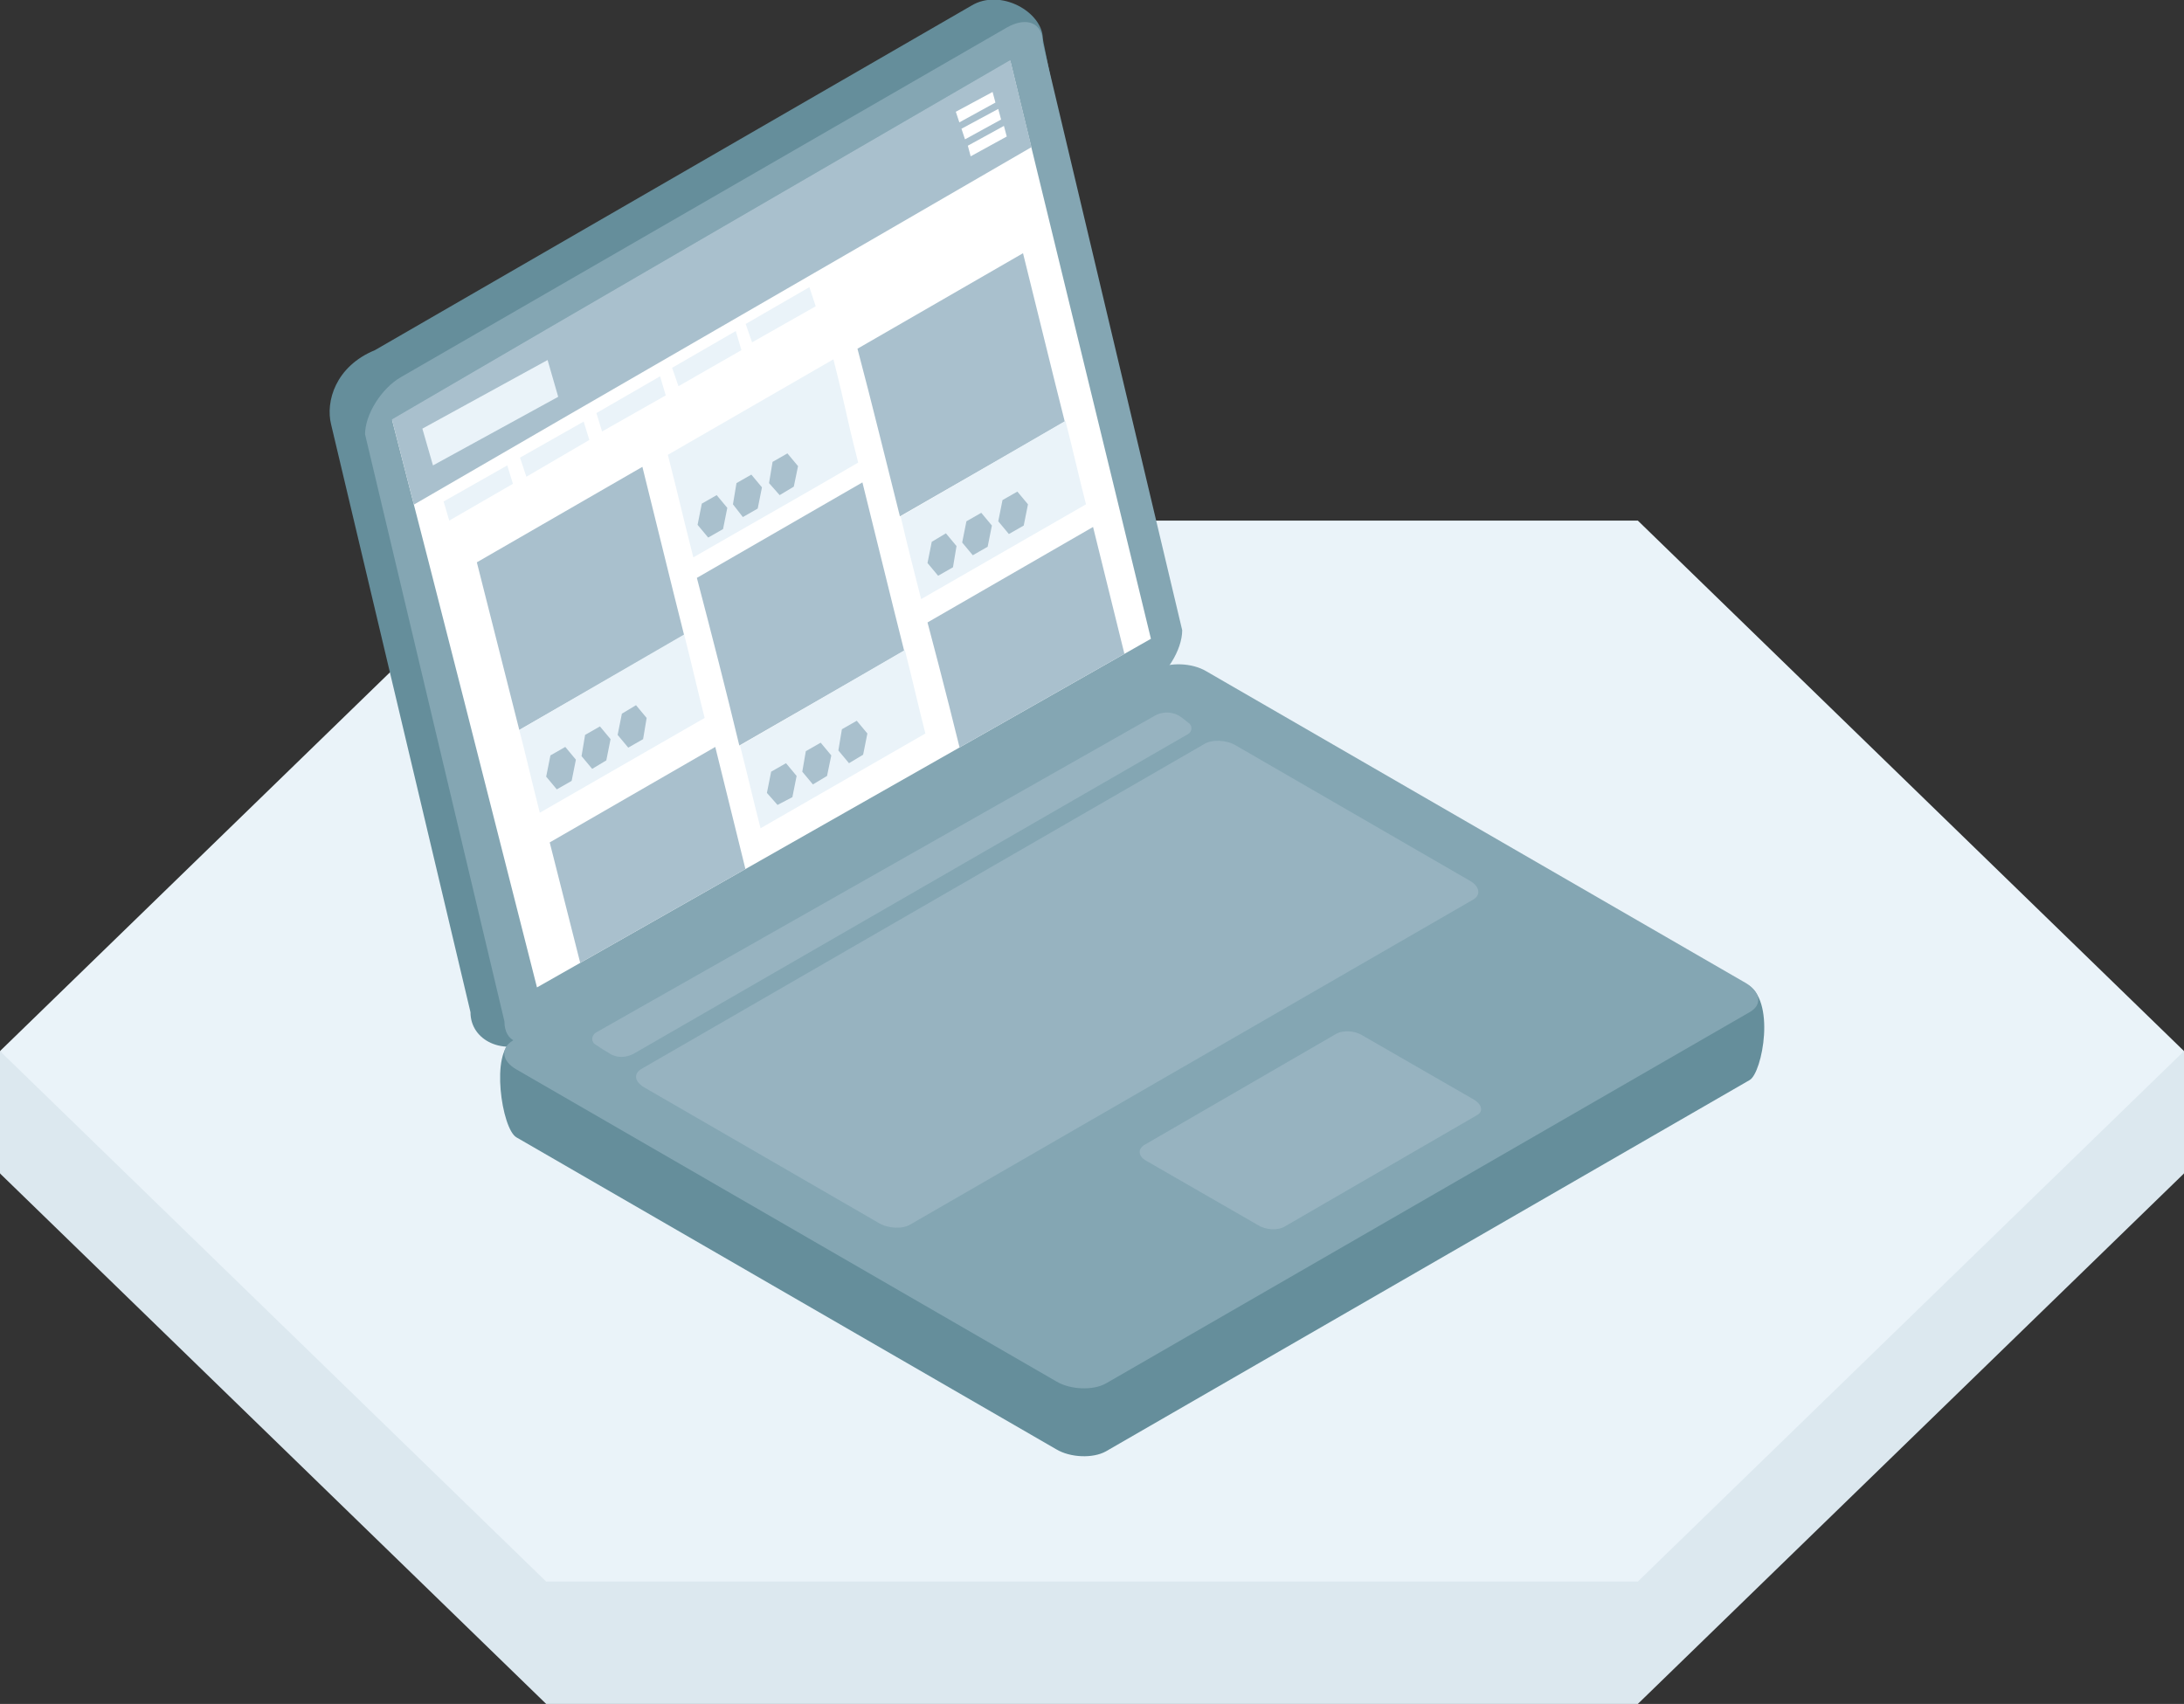
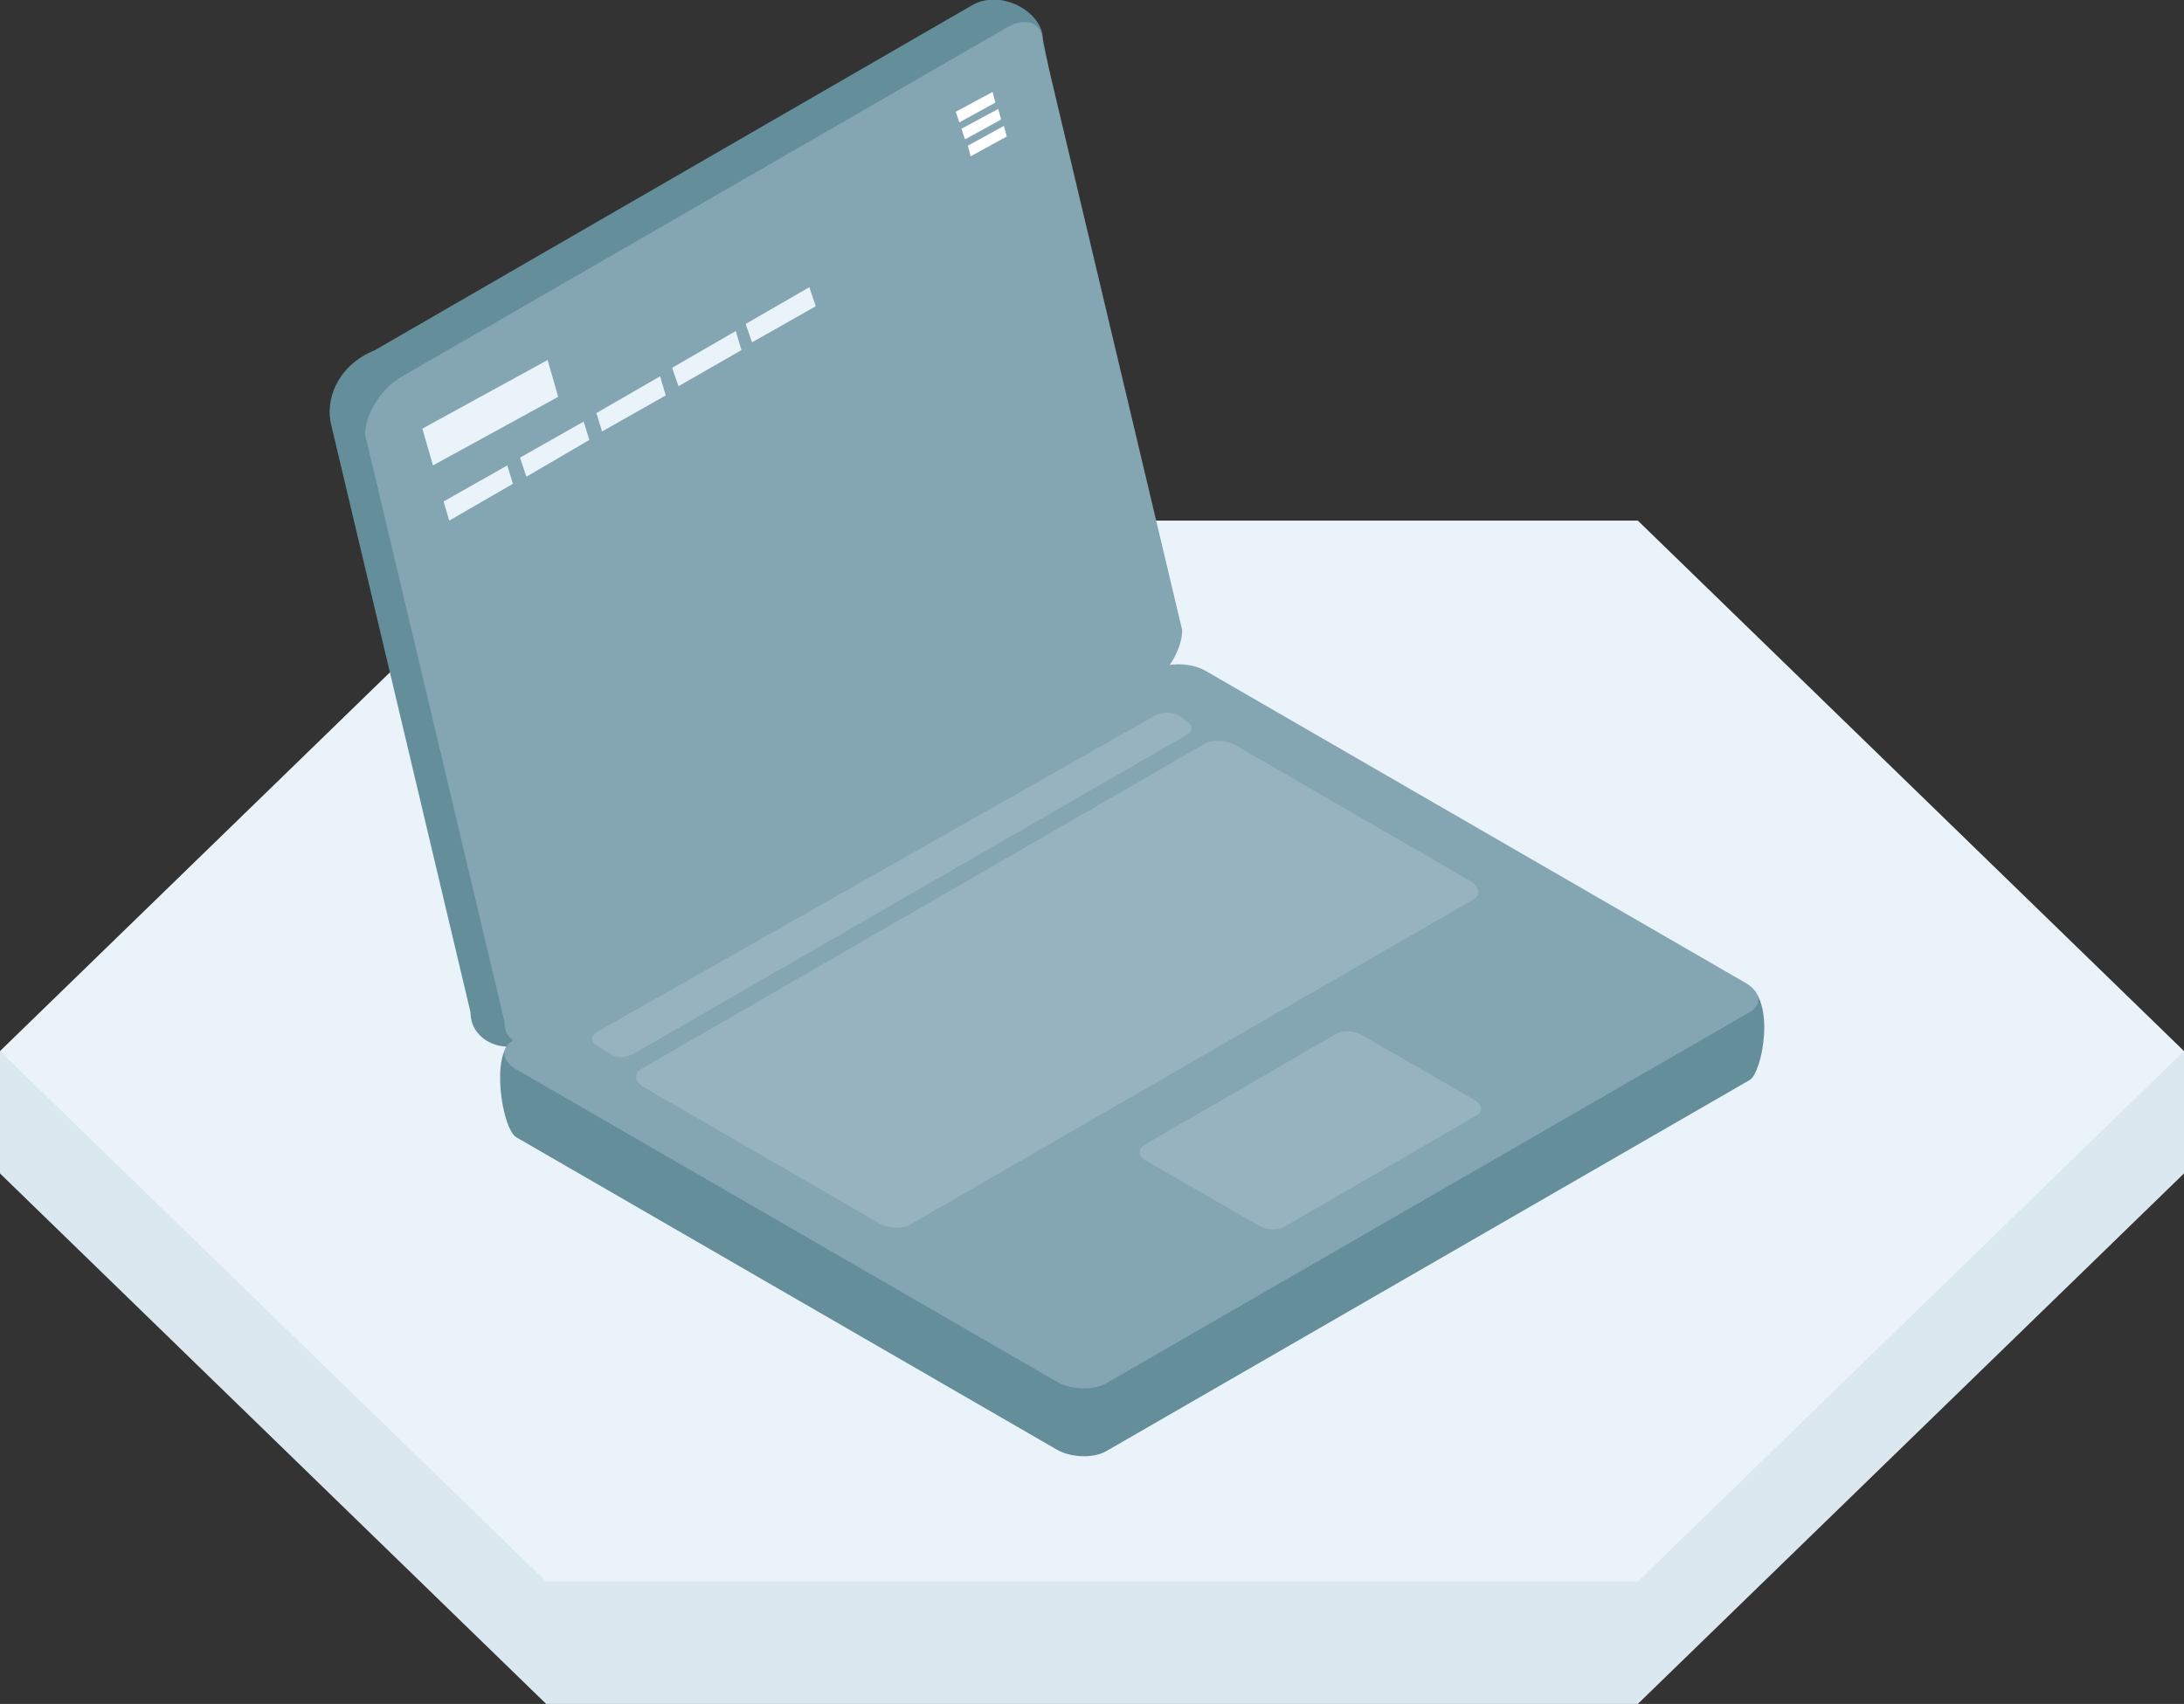
<svg xmlns="http://www.w3.org/2000/svg" xmlns:xlink="http://www.w3.org/1999/xlink" version="1.1" id="Layer_1" x="0px" y="0px" viewBox="0 0 308.7 240.9" style="enable-background:new 0 0 308.7 240.9;" xml:space="preserve">
  <rect x="0" y="0" width="308.7" height="240.9" fill="#333333" stroke="none" />
  <style type="text/css">
	.st0{fill:#DCE8EF;}
	.st1{fill:#EAF3F9;}
	.st2{fill:#658E9B;}
	.st3{fill:#84A6B3;}
	.st4{opacity:0.5;}
	.st5{fill:#A9C0CD;}
	.st6{clip-path:url(#SVGID_2_);}
	.st7{fill:#FFFFFF;}
</style>
  <g>
    <polygon class="st0" points="231.5,90.9 77.2,90.9 0,165.9 77.2,240.9 231.5,240.9 308.7,165.9  " />
    <path class="st0" d="M308.7,148.6c0,5.4,0,11.9,0,17.3c-6.1-2.2-12.3-5.5-18.4-7.7C296.4,154.9,302.5,151.8,308.7,148.6z" />
    <path class="st0" d="M0,148.6c0,5.4,0,11.9,0,17.3c6.1-2.2,12.3-5.5,18.4-7.7C12.3,154.9,6.1,151.8,0,148.6z" />
    <polygon class="st1" points="231.5,73.6 77.2,73.6 0,148.6 77.2,223.6 231.5,223.6 308.7,148.6  " />
  </g>
  <g>
    <g>
      <path class="st2" d="M163.4,85.4c0,2.8-2.3,6.5-5.1,8.1l-82.9,53.6c-4.1,2.2-8.9,0.1-8.9-4L46.8,60c-0.8-3.2,0.6-8.2,6.2-10.5    l84.3-48.7c4.1-2.5,10.1,0.9,10.1,4.7L163.4,85.4z" />
      <path class="st3" d="M167.1,89.1c0,2.8-2.3,6.5-5.1,8.1l-85.6,49.4c-2.8,1.6-5.1,0.7-5.1-2.2L51.6,61.4c0-2.8,2.3-6.5,5.1-8.1    l85.6-49.4c2.8-1.6,5.1-0.7,5.1,2.2L167.1,89.1z" />
      <path class="st2" d="M247.3,152.7l-91,52.5c-1.8,1-5,0.9-7-0.3l-76.3-44.1c-2.1-1.2-3.7-12.2-0.5-13.6l91-46c1.8-1,5-0.9,7,0.3    l76.3,37.6C251.1,141.2,249.1,151.7,247.3,152.7" />
      <path class="st3" d="M247.3,143.1l-91,52.5c-1.8,1-5,0.9-7-0.3l-76.3-44.1c-2.1-1.2-2.3-3-0.5-4.1l91-52.5c1.8-1,5-0.9,7,0.3    l76.3,44.1C248.9,140.3,249.1,142.1,247.3,143.1" />
      <g class="st4">
        <path class="st5" d="M208.2,127.2l-79.5,45.9c-1.1,0.7-3.2,0.6-4.5-0.2L91,153.7c-1.3-0.8-1.5-1.9-0.3-2.6l79.5-45.9     c1.1-0.7,3.2-0.6,4.5,0.2l33.2,19.2C209.2,125.4,209.3,126.6,208.2,127.2" />
        <path class="st5" d="M208.7,157.7l-27.1,15.7c-1,0.6-2.7,0.5-3.8-0.2l-15.8-9.1c-1.1-0.6-1.2-1.6-0.3-2.2l27.1-15.7     c1-0.6,2.7-0.5,3.8,0.2l15.8,9.1C209.5,156.2,209.7,157.2,208.7,157.7" />
        <path class="st5" d="M89.7,148.9l78.2-45.1c0.6-0.3,0.7-1.2,0.1-1.6l-0.9-0.7c-1.1-0.9-2.7-1-3.9-0.3l-79,44.8     c-0.6,0.4-0.7,1.3,0,1.7c0.6,0.4,1.2,0.8,1.9,1.2C87.1,149.6,88.5,149.6,89.7,148.9z" />
      </g>
    </g>
    <g>
      <defs>
-         <path id="SVGID_1_" d="M75.9,139.6c28.9-16.4,57.9-32.9,86.8-49.3c-6.6-27.3-13.3-54.6-19.9-81.8c-29.1,16.9-58.3,33.8-87.4,50.8     C62.3,86,69.1,112.8,75.9,139.6z" />
-       </defs>
+         </defs>
      <clipPath id="SVGID_2_">
        <use xlink:href="#SVGID_1_" style="overflow:visible;" />
      </clipPath>
      <g class="st6">
        <g>
          <path class="st7" d="M75.9,139.7c28.9-16.4,57.9-32.9,86.8-49.3c-6.6-27.3-13.3-54.6-19.9-81.8c-29.1,16.9-58.3,33.8-87.4,50.8      C62.3,86.1,69.1,112.9,75.9,139.7z" />
          <path class="st5" d="M58.4,71.4c29.1-16.9,58.3-33.7,87.4-50.6c-1.2-5-1.8-7.5-3-12.5c-29.2,16.9-58.3,33.9-87.5,50.8      C56.5,64,57.1,66.5,58.4,71.4z" />
          <g>
            <path class="st5" d="M73.4,103.2c7.8-4.5,15.6-8.9,23.3-13.4c-2-7.9-3.9-15.8-5.9-23.8c-7.8,4.5-15.6,9-23.4,13.5       C69.4,87.4,71.4,95.3,73.4,103.2z" />
            <path class="st1" d="M76.3,114.9c7.8-4.5,15.5-8.9,23.3-13.4c-1-3.9-1.9-7.9-2.9-11.8c-7.8,4.5-15.5,9-23.3,13.5       C74.4,107.1,75.3,111,76.3,114.9z" />
            <g>
              <polygon class="st5" points="79.9,105.6 77.8,106.8 77.2,109.8 78.7,111.6 80.8,110.4 81.4,107.4       " />
            </g>
            <g>
              <polygon class="st5" points="84.8,102.7 82.7,103.9 82.2,106.9 83.7,108.7 85.7,107.5 86.3,104.5       " />
            </g>
            <g>
              <polygon class="st5" points="89.9,99.7 87.9,100.9 87.3,103.9 88.8,105.7 90.9,104.5 91.4,101.5       " />
            </g>
          </g>
          <g>
            <path class="st5" d="M104.5,105.4c7.8-4.5,15.6-8.9,23.3-13.4c-2-7.9-3.9-15.8-5.9-23.8c-7.8,4.5-15.6,9-23.4,13.5       C100.6,89.7,102.6,97.5,104.5,105.4z" />
            <path class="st1" d="M107.5,117.1c7.8-4.5,15.5-8.9,23.3-13.4c-1-3.9-1.9-7.9-2.9-11.8c-7.8,4.5-15.5,9-23.3,13.5       C105.6,109.3,106.5,113.2,107.5,117.1z" />
            <g>
              <polygon class="st5" points="111.1,107.9 109,109.1 108.4,112.1 109.9,113.8 112,112.7 112.6,109.7       " />
            </g>
            <g>
              <polygon class="st5" points="116,105 113.9,106.2 113.4,109.1 114.9,110.9 116.9,109.7 117.5,106.8       " />
            </g>
            <g>
              <polygon class="st5" points="121.1,101.9 119,103.1 118.5,106.1 120,107.9 122,106.7 122.6,103.7       " />
            </g>
          </g>
          <g>
            <path class="st5" d="M127.2,73c7.8-4.5,15.6-8.9,23.3-13.4c-2-7.9-3.9-15.8-5.9-23.8c-7.8,4.5-15.6,9-23.4,13.5       C123.3,57.2,125.2,65.1,127.2,73z" />
            <path class="st1" d="M130.2,84.7c7.8-4.5,15.5-8.9,23.3-13.4c-1-3.9-1.9-7.9-2.9-11.8c-7.8,4.5-15.5,9-23.3,13.5       C128.2,76.9,129.2,80.8,130.2,84.7z" />
            <g>
              <polygon class="st5" points="133.7,75.4 131.7,76.6 131.1,79.6 132.6,81.4 134.7,80.2 135.2,77.2       " />
            </g>
            <g>
              <polygon class="st5" points="138.7,72.5 136.6,73.7 136,76.7 137.5,78.5 139.6,77.3 140.2,74.3       " />
            </g>
            <g>
              <polygon class="st5" points="143.8,69.5 141.7,70.7 141.1,73.7 142.6,75.5 144.7,74.3 145.3,71.3       " />
            </g>
          </g>
          <path class="st1" d="M98,78.8c7.8-4.5,15.6-8.9,23.3-13.4c-2-7.9-1.5-6.7-3.5-14.6c-7.8,4.5-15.6,9-23.4,13.5      C96.4,72.2,96,70.9,98,78.8z" />
          <g>
            <polygon class="st5" points="101.3,70 99.2,71.2 98.6,74.2 100.1,76 102.2,74.8 102.8,71.8      " />
          </g>
          <g>
            <polygon class="st5" points="106.2,67.1 104.1,68.3 103.6,71.3 105,73.1 107.1,71.9 107.7,68.9      " />
          </g>
          <g>
-             <polygon class="st5" points="111.3,64.1 109.2,65.3 108.7,68.3 110.2,70 112.2,68.8 112.8,65.9      " />
-           </g>
+             </g>
          <g>
            <path class="st5" d="M83.7,142.8c7.8-4.5,15.6-8.9,23.3-13.4c-2-7.9-3.9-15.8-5.9-23.8c-7.8,4.5-15.6,9-23.4,13.5       C79.7,127,81.7,134.9,83.7,142.8z" />
            <path class="st1" d="M86.7,154.5c7.8-4.5,15.5-8.9,23.3-13.4c-1-3.9-1.9-7.9-2.9-11.8c-7.8,4.5-15.5,9-23.3,13.5       C84.7,146.7,85.7,150.6,86.7,154.5z" />
            <g>
              <polygon class="st5" points="90.2,145.2 88.2,146.4 87.6,149.4 89.1,151.2 91.1,150 91.7,147       " />
            </g>
            <g>
              <polygon class="st5" points="95.1,142.3 93.1,143.5 92.5,146.5 94,148.3 96.1,147.1 96.6,144.1       " />
            </g>
            <g>
              <polygon class="st5" points="100.3,139.3 98.2,140.5 97.6,143.5 99.1,145.3 101.2,144.1 101.8,141.1       " />
            </g>
          </g>
          <g>
            <path class="st5" d="M137.1,111.7c7.8-4.5,15.6-8.9,23.3-13.4c-2-7.9-3.9-15.8-5.9-23.8c-7.8,4.5-15.6,9-23.4,13.5       C133.2,95.9,135.2,103.8,137.1,111.7z" />
            <path class="st1" d="M140.1,123.4c7.8-4.5,15.5-8.9,23.3-13.4c-1-3.9-1.9-7.9-2.9-11.8c-7.8,4.5-15.5,9-23.3,13.5       C138.1,115.6,139.1,119.5,140.1,123.4z" />
            <g>
              <polygon class="st5" points="143.7,114.1 141.6,115.3 141,118.3 142.5,120.1 144.6,118.9 145.2,115.9       " />
            </g>
            <g>
              <polygon class="st5" points="148.6,111.2 146.5,112.4 145.9,115.4 147.4,117.2 149.5,116 150.1,113       " />
            </g>
            <g>
-               <polygon class="st5" points="153.7,108.2 151.6,109.4 151.1,112.4 152.6,114.2 154.6,113 155.2,110       " />
-             </g>
+               </g>
          </g>
        </g>
      </g>
    </g>
  </g>
  <polygon class="st7" points="140.7,14.5 135.6,17.3 135.1,15.8 140.3,13 " />
  <polygon class="st7" points="141.5,16.9 136.4,19.7 135.9,18.2 141.1,15.4 " />
  <polygon class="st7" points="142.3,19.3 137.2,22.1 136.8,20.6 141.9,17.8 " />
  <polygon class="st1" points="78.9,56.1 61.2,65.8 59.7,60.6 77.4,50.9 " />
  <polygon class="st1" points="72.5,68.4 63.5,73.6 62.7,70.9 71.7,65.8 " />
  <polygon class="st1" points="83.3,62.2 74.4,67.4 73.5,64.7 82.5,59.6 " />
  <polygon class="st1" points="94.1,55.9 85.1,61 84.3,58.4 93.3,53.2 " />
  <polygon class="st1" points="104.8,49.5 95.9,54.6 95,52 104,46.8 " />
  <polygon class="st1" points="115.3,43.3 106.3,48.4 105.4,45.8 114.4,40.6 " />
</svg>